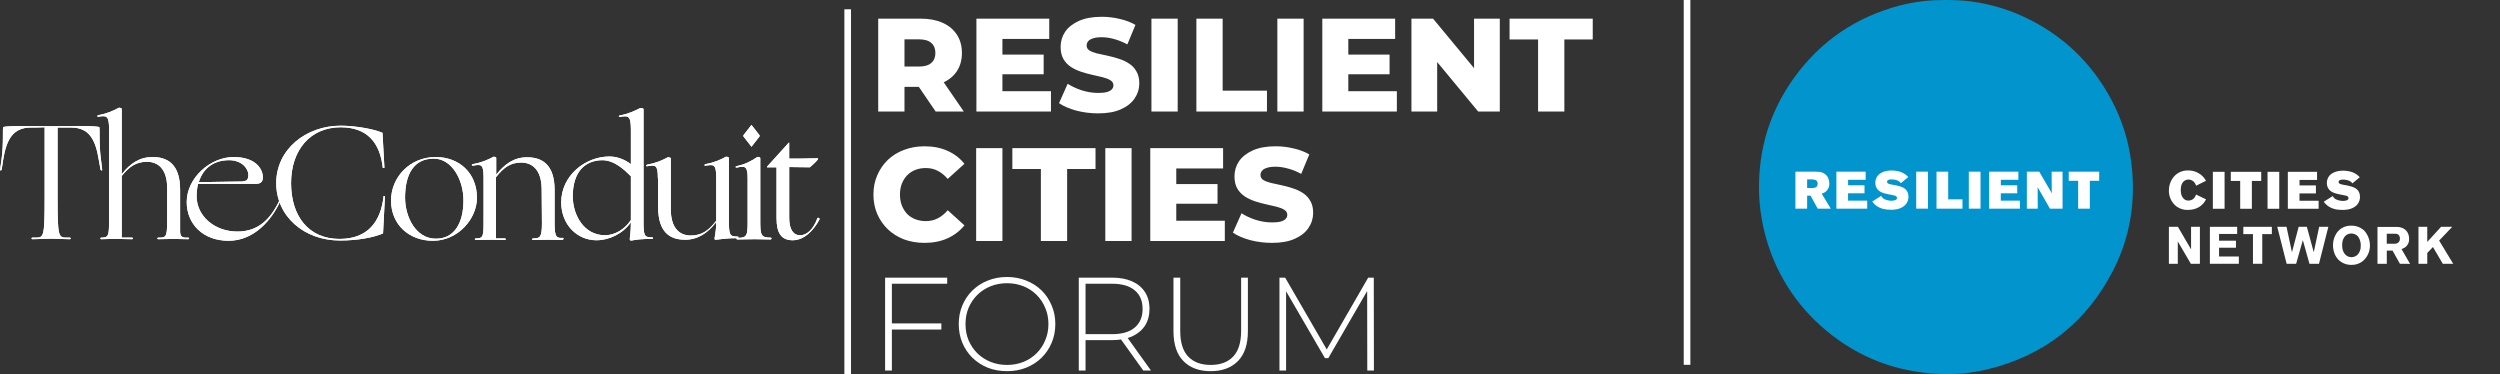
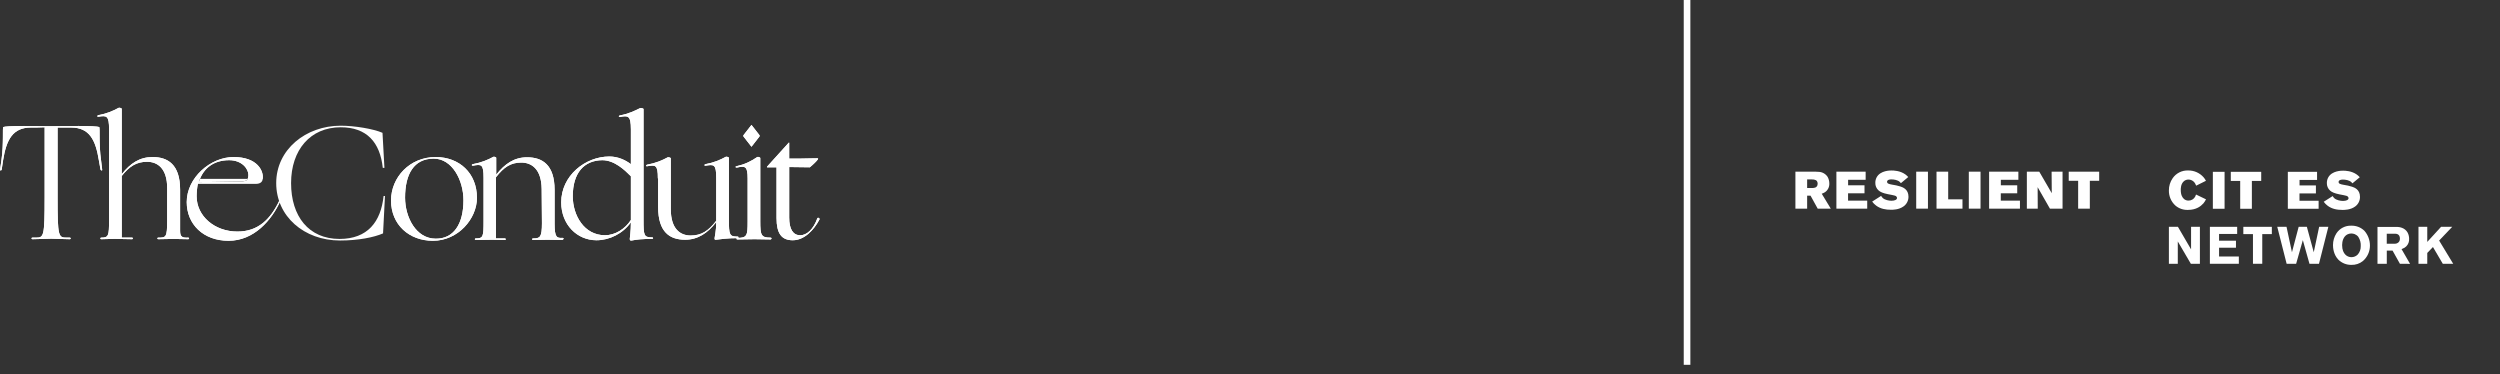
<svg xmlns="http://www.w3.org/2000/svg" width="695" height="104" viewBox="0 0 695 104" fill="none">
  <rect x="0" y="0" width="695" height="104" fill="#333333" stroke="none" />
  <g clip-path="url(#clip0_1_124)">
-     <path d="M244.142 31V5.184H255.944C258.304 5.184 260.332 5.565 262.029 6.328C263.75 7.09 265.077 8.196 266.012 9.647C266.946 11.073 267.413 12.769 267.413 14.736C267.413 16.678 266.946 18.363 266.012 19.789C265.077 21.19 263.75 22.272 262.029 23.034C260.332 23.772 258.304 24.14 255.944 24.14H248.199L251.444 21.079V31H244.142ZM260.111 31L253.694 21.596H261.475L267.929 31H260.111ZM251.444 21.854L248.199 18.498H255.501C257.025 18.498 258.156 18.166 258.894 17.502C259.656 16.838 260.037 15.916 260.037 14.736C260.037 13.531 259.656 12.597 258.894 11.933C258.156 11.27 257.025 10.938 255.501 10.938H248.199L251.444 7.582V21.854ZM278.154 15.179H290.139V20.637H278.154V15.179ZM278.67 25.357H292.168V31H271.442V5.184H291.688V10.827H278.67V25.357ZM305.292 31.516C303.178 31.516 301.137 31.258 299.17 30.742C297.228 30.201 295.642 29.512 294.413 28.677L296.81 23.292C297.966 24.03 299.293 24.644 300.793 25.136C302.317 25.603 303.829 25.837 305.329 25.837C306.337 25.837 307.149 25.751 307.763 25.579C308.378 25.382 308.82 25.136 309.091 24.841C309.386 24.521 309.533 24.153 309.533 23.735C309.533 23.145 309.263 22.677 308.722 22.333C308.181 21.989 307.48 21.706 306.62 21.485C305.759 21.264 304.801 21.043 303.743 20.821C302.711 20.6 301.666 20.317 300.609 19.973C299.576 19.629 298.629 19.186 297.769 18.645C296.908 18.08 296.208 17.355 295.667 16.47C295.126 15.56 294.855 14.416 294.855 13.04C294.855 11.491 295.273 10.089 296.109 8.835C296.97 7.582 298.248 6.574 299.945 5.811C301.641 5.049 303.756 4.668 306.288 4.668C307.984 4.668 309.644 4.865 311.267 5.258C312.914 5.627 314.377 6.18 315.655 6.918L313.406 12.339C312.176 11.675 310.959 11.184 309.755 10.864C308.55 10.52 307.382 10.348 306.251 10.348C305.243 10.348 304.432 10.458 303.817 10.679C303.202 10.876 302.76 11.147 302.489 11.491C302.219 11.835 302.084 12.228 302.084 12.671C302.084 13.236 302.342 13.691 302.858 14.036C303.399 14.355 304.1 14.626 304.96 14.847C305.845 15.043 306.804 15.252 307.837 15.474C308.894 15.695 309.939 15.978 310.972 16.322C312.029 16.642 312.988 17.084 313.848 17.65C314.709 18.191 315.397 18.916 315.914 19.826C316.454 20.711 316.725 21.829 316.725 23.182C316.725 24.681 316.295 26.07 315.434 27.349C314.598 28.603 313.332 29.611 311.636 30.373C309.964 31.135 307.849 31.516 305.292 31.516ZM320.098 31V5.184H327.4V31H320.098ZM332.595 31V5.184H339.897V25.21H352.215V31H332.595ZM355.105 31V5.184H362.407V31H355.105ZM374.314 15.179H386.3V20.637H374.314V15.179ZM374.83 25.357H388.328V31H367.602V5.184H387.849V10.827H374.83V25.357ZM392.38 31V5.184H398.391L412.627 22.37H409.787V5.184H416.942V31H410.93L396.695 13.814H399.535V31H392.38ZM427.588 31V10.975H419.659V5.184H442.782V10.975H434.89V31H427.588ZM257.013 67.516C254.972 67.516 253.079 67.197 251.334 66.557C249.613 65.894 248.113 64.959 246.834 63.755C245.58 62.55 244.597 61.136 243.884 59.514C243.171 57.866 242.814 56.059 242.814 54.092C242.814 52.125 243.171 50.331 243.884 48.708C244.597 47.06 245.58 45.635 246.834 44.43C248.113 43.225 249.613 42.303 251.334 41.664C253.079 41 254.972 40.668 257.013 40.668C259.398 40.668 261.525 41.086 263.393 41.922C265.286 42.758 266.86 43.963 268.114 45.536L263.467 49.74C262.631 48.757 261.709 48.007 260.701 47.491C259.718 46.974 258.611 46.716 257.382 46.716C256.325 46.716 255.353 46.888 254.468 47.233C253.583 47.577 252.821 48.081 252.182 48.745C251.567 49.384 251.075 50.158 250.707 51.068C250.362 51.978 250.19 52.986 250.19 54.092C250.19 55.199 250.362 56.207 250.707 57.116C251.075 58.026 251.567 58.813 252.182 59.477C252.821 60.116 253.583 60.608 254.468 60.952C255.353 61.296 256.325 61.468 257.382 61.468C258.611 61.468 259.718 61.21 260.701 60.694C261.709 60.177 262.631 59.427 263.467 58.444L268.114 62.648C266.86 64.197 265.286 65.402 263.393 66.262C261.525 67.098 259.398 67.516 257.013 67.516ZM271.37 67V41.184H278.672V67H271.37ZM289.362 67V46.974H281.433V41.184H304.556V46.974H296.664V67H289.362ZM307.277 67V41.184H314.579V67H307.277ZM326.486 51.179H338.472V56.637H326.486V51.179ZM327.002 61.357H340.5V67H319.774V41.184H340.021V46.827H327.002V61.357ZM353.624 67.516C351.51 67.516 349.469 67.258 347.502 66.742C345.56 66.201 343.974 65.513 342.745 64.677L345.142 59.292C346.298 60.03 347.625 60.644 349.125 61.136C350.65 61.603 352.162 61.837 353.661 61.837C354.669 61.837 355.481 61.751 356.095 61.579C356.71 61.382 357.153 61.136 357.423 60.841C357.718 60.522 357.866 60.153 357.866 59.735C357.866 59.145 357.595 58.678 357.054 58.333C356.513 57.989 355.813 57.706 354.952 57.485C354.092 57.264 353.133 57.043 352.076 56.821C351.043 56.6 349.998 56.317 348.941 55.973C347.908 55.629 346.962 55.186 346.101 54.645C345.241 54.08 344.54 53.355 343.999 52.469C343.458 51.56 343.188 50.416 343.188 49.04C343.188 47.491 343.606 46.089 344.441 44.836C345.302 43.582 346.58 42.574 348.277 41.811C349.973 41.049 352.088 40.668 354.62 40.668C356.317 40.668 357.976 40.865 359.599 41.258C361.246 41.627 362.709 42.18 363.988 42.918L361.738 48.339C360.509 47.675 359.292 47.184 358.087 46.864C356.882 46.52 355.714 46.347 354.583 46.347C353.575 46.347 352.764 46.458 352.149 46.679C351.535 46.876 351.092 47.147 350.822 47.491C350.551 47.835 350.416 48.228 350.416 48.671C350.416 49.236 350.674 49.691 351.19 50.035C351.731 50.355 352.432 50.626 353.293 50.847C354.178 51.044 355.137 51.252 356.169 51.474C357.226 51.695 358.271 51.978 359.304 52.322C360.361 52.642 361.32 53.084 362.18 53.65C363.041 54.191 363.729 54.916 364.246 55.825C364.787 56.711 365.057 57.829 365.057 59.182C365.057 60.681 364.627 62.07 363.766 63.349C362.93 64.603 361.664 65.611 359.968 66.373C358.296 67.135 356.181 67.516 353.624 67.516ZM247.719 89.908H261.697V91.604H247.719V89.908ZM247.941 103H246.06V77.184H263.319V78.881H247.941V103ZM279.955 103.184C278.037 103.184 276.254 102.865 274.607 102.226C272.984 101.562 271.558 100.64 270.329 99.46C269.124 98.255 268.19 96.866 267.526 95.292C266.862 93.694 266.531 91.961 266.531 90.092C266.531 88.224 266.862 86.503 267.526 84.929C268.19 83.331 269.124 81.942 270.329 80.762C271.558 79.557 272.984 78.635 274.607 77.996C276.254 77.332 278.037 77 279.955 77C281.872 77 283.643 77.332 285.265 77.996C286.913 78.635 288.339 79.545 289.543 80.725C290.748 81.905 291.682 83.294 292.346 84.892C293.035 86.466 293.379 88.199 293.379 90.092C293.379 91.985 293.035 93.731 292.346 95.329C291.682 96.903 290.748 98.279 289.543 99.46C288.339 100.64 286.913 101.562 285.265 102.226C283.643 102.865 281.872 103.184 279.955 103.184ZM279.955 101.451C281.602 101.451 283.126 101.168 284.528 100.603C285.929 100.037 287.146 99.238 288.179 98.206C289.211 97.173 290.01 95.968 290.576 94.591C291.166 93.215 291.461 91.715 291.461 90.092C291.461 88.445 291.166 86.945 290.576 85.593C290.01 84.216 289.211 83.011 288.179 81.979C287.146 80.946 285.929 80.147 284.528 79.582C283.126 79.016 281.602 78.733 279.955 78.733C278.307 78.733 276.783 79.016 275.382 79.582C273.98 80.147 272.751 80.946 271.694 81.979C270.661 83.011 269.85 84.216 269.26 85.593C268.694 86.945 268.411 88.445 268.411 90.092C268.411 91.715 268.694 93.215 269.26 94.591C269.85 95.968 270.661 97.173 271.694 98.206C272.751 99.238 273.98 100.037 275.382 100.603C276.783 101.168 278.307 101.451 279.955 101.451ZM299.902 103V77.184H309.159C311.323 77.184 313.179 77.529 314.728 78.217C316.277 78.905 317.469 79.901 318.305 81.204C319.141 82.483 319.559 84.044 319.559 85.888C319.559 87.683 319.141 89.232 318.305 90.535C317.469 91.813 316.277 92.809 314.728 93.522C313.179 94.21 311.323 94.555 309.159 94.555H300.935L301.783 93.669V103H299.902ZM317.826 103L311.114 93.633H313.253L319.965 103H317.826ZM301.783 93.78L300.935 92.895H309.159C311.937 92.895 314.039 92.28 315.465 91.051C316.916 89.822 317.641 88.101 317.641 85.888C317.641 83.651 316.916 81.93 315.465 80.725C314.039 79.496 311.937 78.881 309.159 78.881H300.935L301.783 77.959V93.78ZM336.55 103.184C333.354 103.184 330.834 102.25 328.99 100.382C327.146 98.513 326.224 95.735 326.224 92.047V77.184H328.105V91.973C328.105 95.194 328.843 97.579 330.318 99.128C331.793 100.677 333.883 101.451 336.587 101.451C339.267 101.451 341.345 100.677 342.82 99.128C344.295 97.579 345.033 95.194 345.033 91.973V77.184H346.914V92.047C346.914 95.735 345.992 98.513 344.148 100.382C342.304 102.25 339.771 103.184 336.55 103.184ZM355.69 103V77.184H357.276L369.261 97.874H368.413L380.362 77.184H381.911L381.948 103H380.104L380.067 80.024H380.583L369.261 99.57H368.339L356.98 80.024H357.534V103H355.69Z" fill="white" />
    <path d="M94.393 66.424C102.201 66.424 105.876 61.665 106.641 54.491H107.024L106.488 64.886C103.962 65.984 99.599 66.863 94.546 66.863C84.519 66.863 76.787 60.128 76.787 50.904C76.787 41.534 85.054 34.945 94.7 34.945C98.604 34.945 103.809 35.824 106.335 36.922L106.871 46.658H106.412C105.646 39.557 101.972 35.384 94.7 35.384C86.279 35.384 80.921 41.68 80.921 50.904C80.921 60.128 85.82 66.424 94.393 66.424Z" fill="white" />
    <path d="M108.708 55.736C108.708 49.293 113.913 43.657 121.109 43.657C127.692 43.657 132.591 48.122 132.591 55.004C132.591 60.787 127.386 66.936 120.343 66.936C113.76 66.936 108.708 62.471 108.708 55.736ZM128.84 55.662C128.84 50.099 125.702 44.096 120.573 44.096C115.062 44.096 112.612 48.415 112.612 54.93C112.612 60.421 115.674 66.35 121.109 66.35C126.085 66.424 128.84 62.324 128.84 55.662Z" fill="white" />
    <path d="M175.383 35.969C175.383 32.089 174.617 32.089 172.321 32.529C171.938 32.602 171.938 32.163 172.321 32.089C174.694 31.65 176.378 30.845 177.985 30.04C178.138 29.966 178.904 30.113 178.904 30.332V61.079C178.904 65.471 178.98 65.984 181.277 65.984C181.66 65.984 181.66 66.423 181.277 66.423C178.445 66.423 177.143 66.57 175.612 66.862C175.229 66.936 175.076 66.789 175.076 66.423C175.076 66.13 175.383 64.373 175.383 61.811C173.163 64.959 169.412 66.789 165.814 66.789C160.455 66.789 156.016 62.47 156.016 56.247C156.016 48.853 162.675 43.51 169.412 43.51C171.861 43.51 173.928 44.534 175.383 45.633V35.969ZM159.231 54.564C159.231 59.834 162.369 65.398 168.187 65.398C171.019 65.398 173.775 63.641 175.383 61.152V49C173.698 47.316 170.866 44.534 167.421 44.534C162.369 44.608 159.231 48.048 159.231 54.564Z" fill="white" />
    <path d="M182.884 49.586C182.884 45.706 182.195 45.853 179.898 46.219C179.516 46.292 179.516 45.853 179.898 45.78C182.271 45.34 184.032 44.608 185.64 43.73C185.793 43.657 186.482 43.803 186.482 44.023V58.151C186.482 63.715 189.161 65.472 191.993 65.472C194.979 65.472 196.892 64.228 199.112 61.373V49.44C199.112 45.56 198.423 45.706 196.127 46.072C195.744 46.146 195.744 45.706 196.127 45.633C198.5 45.194 200.184 44.462 201.791 43.583C201.945 43.51 202.633 43.657 202.633 43.876V60.86C202.633 65.399 202.787 65.765 205.083 65.765C205.389 65.765 205.389 66.204 205.083 66.204C202.174 66.204 200.337 66.497 199.036 66.643C198.653 66.717 198.653 66.497 198.653 66.204C198.653 65.911 199.112 64.228 199.112 61.739C196.739 64.813 193.983 66.643 190.462 66.643C186.252 66.643 182.96 64.594 182.96 57.566V49.586H182.884Z" fill="white" />
    <path d="M219.475 44.096C220.853 44.096 224.221 44.096 225.828 44.023C227.359 43.949 227.436 44.023 227.436 44.096C227.436 44.389 226.594 45.267 225.139 46.512C224.757 46.512 221.006 46.438 219.398 46.438V60.494C219.398 63.715 220.47 65.399 222.46 65.399C224.297 65.399 226.134 63.715 227.206 60.714C227.359 60.348 227.972 60.64 227.819 61.007C226.288 63.935 223.608 66.79 220.393 66.79C217.255 66.79 215.877 64.886 215.877 60.64V46.512H213.274C213.198 46.512 213.198 46.365 213.274 46.292L219.245 39.703C219.322 39.63 219.398 39.557 219.398 39.777V44.096H219.475Z" fill="white" />
    <path d="M156.398 66.131C154.791 66.204 154.178 66.058 154.178 62.178V52.807C154.178 45.779 150.734 43.73 146.523 43.73C142.926 43.73 140.323 45.56 137.95 48.561V43.876C137.95 43.657 137.261 43.51 137.184 43.583C135.577 44.462 133.816 45.194 131.443 45.633C131.061 45.706 131.061 46.072 131.443 46.072C133.816 45.633 134.429 45.56 134.429 49.44V49.586V58.591V61.373C134.429 65.765 134.352 66.277 132.285 66.277C131.903 66.277 131.903 66.716 132.285 66.716C133.663 66.716 136.113 66.643 136.802 66.643C137.567 66.643 140.017 66.716 140.323 66.716C140.706 66.716 140.706 66.277 140.323 66.277H137.873V52.075V49.293C140.093 46.438 142.007 45.194 144.916 45.194C147.748 45.194 150.504 46.951 150.581 52.514L150.657 62.031C150.657 65.984 150.121 66.277 148.208 66.277C147.825 66.277 147.825 66.716 148.208 66.716C149.585 66.716 151.499 66.643 152.188 66.643C152.954 66.643 156.016 66.716 156.322 66.716C156.781 66.497 156.781 66.131 156.398 66.131Z" fill="white" />
    <path d="M214.192 66.058C211.59 66.058 211.36 65.399 211.36 61.519V43.949C211.36 43.73 210.671 43.51 210.518 43.657C208.681 44.901 206.997 45.706 204.7 46.219C204.317 46.292 204.471 46.658 204.853 46.585C207.226 46.072 207.839 46.219 207.839 49.66V61.592C207.839 65.472 207.686 66.131 205.006 66.131C204.624 66.131 204.624 66.57 205.006 66.57C206.384 66.57 209.064 66.497 209.752 66.497C210.441 66.497 212.891 66.57 214.269 66.57C214.575 66.424 214.575 66.058 214.192 66.058Z" fill="white" />
    <path d="M208.91 40.801L206.69 37.946C206.614 37.8 206.614 37.654 206.69 37.58L208.91 34.725L211.13 37.58C211.207 37.727 211.207 37.873 211.13 37.946L208.91 40.801Z" fill="white" />
    <path d="M16.007 54.857C16.007 65.838 16.237 66.058 18.534 66.058H19.375C19.758 66.058 19.758 66.497 19.375 66.497C18.074 66.497 14.859 66.35 14.247 66.35C13.558 66.35 10.343 66.497 9.041 66.497C8.659 66.497 8.659 66.058 9.041 66.058H9.883C12.18 66.058 12.409 65.911 12.409 54.857V35.384C11.108 35.457 9.654 35.457 8.582 35.457C3.606 35.457 1.769 38.752 0.851 44.608L0.468 47.17C0.391 47.463 -0.068 47.463 0.009 47.17L0.391 44.608C1.08 39.777 0.621 35.457 0.927 35.311C1.233 35.165 3.377 35.018 6.668 35.018C7.817 35.018 12.18 35.091 14.247 35.091C16.314 35.091 17.079 35.018 21.748 35.018H21.825C25.04 35.018 27.26 35.165 27.566 35.311C27.872 35.457 27.413 39.777 28.102 44.608L28.408 47.17C28.485 47.463 28.102 47.463 27.949 47.17L27.49 44.608C26.571 38.825 24.811 35.457 19.758 35.457H16.007V54.857Z" fill="white" />
    <path d="M28.179 66.497C27.796 66.497 27.796 66.058 28.179 66.058C30.169 66.058 30.322 65.545 30.322 61.153V35.97C30.322 32.09 29.633 32.09 27.337 32.456C26.954 32.529 26.954 32.09 27.337 32.017C29.71 31.578 31.394 30.845 33.002 29.967C33.155 29.894 33.843 30.04 33.843 30.26V48.415C36.217 45.413 38.819 43.657 42.417 43.657C46.627 43.657 50.072 45.706 50.072 52.734V64.228C50.072 65.911 50.761 66.131 52.292 66.058C52.675 66.058 52.675 66.497 52.292 66.497C51.909 66.497 48.847 66.424 48.158 66.424C47.469 66.424 45.402 66.497 44.025 66.497C43.642 66.497 43.642 66.058 44.025 66.058C46.168 66.058 46.474 65.984 46.474 61.226V52.295C46.474 46.731 43.718 44.974 40.886 44.974C37.977 44.974 35.987 46.219 33.843 48.927V66.058H36.676C37.059 66.058 37.059 66.497 36.676 66.497C36.293 66.497 33.461 66.424 32.695 66.424C32.006 66.35 29.557 66.497 28.179 66.497Z" fill="white" />
    <path d="M51.908 56.175C51.908 49.44 58.491 43.657 64.921 43.657C71.658 43.657 73.342 47.61 73.036 49.733C72.959 50.465 72.5 51.124 71.046 51.124H55.047C54.817 52.148 54.664 53.32 54.664 54.564C54.664 60.055 59.64 64.374 65.993 64.374C71.734 64.374 75.179 61.006 77.705 55.662C77.935 55.15 78.241 55.223 78.011 55.736C75.562 61.226 70.586 66.936 63.544 66.936C56.501 66.936 51.908 62.324 51.908 56.175ZM68.596 50.099C68.902 49.806 69.055 49.22 69.055 48.635C69.055 46.951 67.295 44.535 63.697 44.535C59.64 44.535 56.501 46.585 55.276 50.611C60.558 50.611 63.773 50.465 66.759 50.465C67.371 50.538 68.443 50.245 68.596 50.099Z" fill="white" />
-     <path d="M94.393 66.424C102.201 66.424 105.876 61.665 106.641 54.491H107.024L106.488 64.886C103.962 65.984 99.599 66.863 94.546 66.863C84.519 66.863 76.787 60.128 76.787 50.904C76.787 41.534 85.054 34.945 94.7 34.945C98.604 34.945 103.809 35.824 106.335 36.922L106.871 46.658H106.412C105.646 39.557 101.972 35.384 94.7 35.384C86.279 35.384 80.921 41.68 80.921 50.904C80.921 60.128 85.82 66.424 94.393 66.424Z" fill="white" />
    <path d="M108.708 55.736C108.708 49.293 113.913 43.657 121.109 43.657C127.692 43.657 132.591 48.122 132.591 55.004C132.591 60.787 127.386 66.936 120.343 66.936C113.76 66.936 108.708 62.471 108.708 55.736ZM128.84 55.662C128.84 50.099 125.702 44.096 120.573 44.096C115.062 44.096 112.612 48.415 112.612 54.93C112.612 60.421 115.674 66.35 121.109 66.35C126.085 66.424 128.84 62.324 128.84 55.662Z" fill="white" />
    <path d="M175.383 35.969C175.383 32.089 174.617 32.089 172.321 32.529C171.938 32.602 171.938 32.163 172.321 32.089C174.694 31.65 176.378 30.845 177.985 30.04C178.138 29.966 178.904 30.113 178.904 30.332V61.079C178.904 65.471 178.98 65.984 181.277 65.984C181.66 65.984 181.66 66.423 181.277 66.423C178.445 66.423 177.143 66.57 175.612 66.862C175.229 66.936 175.076 66.789 175.076 66.423C175.076 66.13 175.383 64.373 175.383 61.811C173.163 64.959 169.412 66.789 165.814 66.789C160.455 66.789 156.016 62.47 156.016 56.247C156.016 48.853 162.675 43.51 169.412 43.51C171.861 43.51 173.928 44.534 175.383 45.633V35.969ZM159.231 54.564C159.231 59.834 162.369 65.398 168.187 65.398C171.019 65.398 173.775 63.641 175.383 61.152V49C173.698 47.316 170.866 44.534 167.421 44.534C162.369 44.608 159.231 48.048 159.231 54.564Z" fill="white" />
    <path d="M182.884 49.586C182.884 45.706 182.195 45.853 179.898 46.219C179.516 46.292 179.516 45.853 179.898 45.78C182.271 45.34 184.032 44.608 185.64 43.73C185.793 43.657 186.482 43.803 186.482 44.023V58.151C186.482 63.715 189.161 65.472 191.993 65.472C194.979 65.472 196.892 64.228 199.112 61.373V49.44C199.112 45.56 198.423 45.706 196.127 46.072C195.744 46.146 195.744 45.706 196.127 45.633C198.5 45.194 200.184 44.462 201.791 43.583C201.945 43.51 202.633 43.657 202.633 43.876V60.86C202.633 65.399 202.787 65.765 205.083 65.765C205.389 65.765 205.389 66.204 205.083 66.204C202.174 66.204 200.337 66.497 199.036 66.643C198.653 66.717 198.653 66.497 198.653 66.204C198.653 65.911 199.112 64.228 199.112 61.739C196.739 64.813 193.983 66.643 190.462 66.643C186.252 66.643 182.96 64.594 182.96 57.566V49.586H182.884Z" fill="white" />
    <path d="M219.475 44.096C220.853 44.096 224.221 44.096 225.828 44.023C227.359 43.949 227.436 44.023 227.436 44.096C227.436 44.389 226.594 45.267 225.139 46.512C224.757 46.512 221.006 46.438 219.398 46.438V60.494C219.398 63.715 220.47 65.399 222.46 65.399C224.297 65.399 226.134 63.715 227.206 60.714C227.359 60.348 227.972 60.64 227.819 61.007C226.288 63.935 223.608 66.79 220.393 66.79C217.255 66.79 215.877 64.886 215.877 60.64V46.512H213.274C213.198 46.512 213.198 46.365 213.274 46.292L219.245 39.703C219.322 39.63 219.398 39.557 219.398 39.777V44.096H219.475Z" fill="white" />
    <path d="M156.398 66.131C154.791 66.204 154.178 66.058 154.178 62.178V52.807C154.178 45.779 150.734 43.73 146.523 43.73C142.926 43.73 140.323 45.56 137.95 48.561V43.876C137.95 43.657 137.261 43.51 137.184 43.583C135.577 44.462 133.816 45.194 131.443 45.633C131.061 45.706 131.061 46.072 131.443 46.072C133.816 45.633 134.429 45.56 134.429 49.44V49.586V58.591V61.373C134.429 65.765 134.352 66.277 132.285 66.277C131.903 66.277 131.903 66.716 132.285 66.716C133.663 66.716 136.113 66.643 136.802 66.643C137.567 66.643 140.017 66.716 140.323 66.716C140.706 66.716 140.706 66.277 140.323 66.277H137.873V52.075V49.293C140.093 46.438 142.007 45.194 144.916 45.194C147.748 45.194 150.504 46.951 150.581 52.514L150.657 62.031C150.657 65.984 150.121 66.277 148.208 66.277C147.825 66.277 147.825 66.716 148.208 66.716C149.585 66.716 151.499 66.643 152.188 66.643C152.954 66.643 156.016 66.716 156.322 66.716C156.781 66.497 156.781 66.131 156.398 66.131Z" fill="white" />
    <path d="M214.192 66.058C211.59 66.058 211.36 65.399 211.36 61.519V43.949C211.36 43.73 210.671 43.51 210.518 43.657C208.681 44.901 206.997 45.706 204.7 46.219C204.317 46.292 204.471 46.658 204.853 46.585C207.226 46.072 207.839 46.219 207.839 49.66V61.592C207.839 65.472 207.686 66.131 205.006 66.131C204.624 66.131 204.624 66.57 205.006 66.57C206.384 66.57 209.064 66.497 209.752 66.497C210.441 66.497 212.891 66.57 214.269 66.57C214.575 66.424 214.575 66.058 214.192 66.058Z" fill="white" />
    <path d="M208.91 40.801L206.69 37.946C206.614 37.8 206.614 37.654 206.69 37.58L208.91 34.725L211.13 37.58C211.207 37.727 211.207 37.873 211.13 37.946L208.91 40.801Z" fill="white" />
    <path d="M16.007 54.857C16.007 65.838 16.237 66.058 18.534 66.058H19.375C19.758 66.058 19.758 66.497 19.375 66.497C18.074 66.497 14.859 66.35 14.247 66.35C13.558 66.35 10.343 66.497 9.041 66.497C8.659 66.497 8.659 66.058 9.041 66.058H9.883C12.18 66.058 12.409 65.911 12.409 54.857V35.384C11.108 35.457 9.654 35.457 8.582 35.457C3.606 35.457 1.769 38.752 0.851 44.608L0.468 47.17C0.391 47.463 -0.068 47.463 0.009 47.17L0.391 44.608C1.08 39.777 0.621 35.457 0.927 35.311C1.233 35.165 3.377 35.018 6.668 35.018C7.817 35.018 12.18 35.091 14.247 35.091C16.314 35.091 17.079 35.018 21.748 35.018H21.825C25.04 35.018 27.26 35.165 27.566 35.311C27.872 35.457 27.413 39.777 28.102 44.608L28.408 47.17C28.485 47.463 28.102 47.463 27.949 47.17L27.49 44.608C26.571 38.825 24.811 35.457 19.758 35.457H16.007V54.857Z" fill="white" />
    <path d="M28.179 66.497C27.796 66.497 27.796 66.058 28.179 66.058C30.169 66.058 30.322 65.545 30.322 61.153V35.97C30.322 32.09 29.633 32.09 27.337 32.456C26.954 32.529 26.954 32.09 27.337 32.017C29.71 31.578 31.394 30.845 33.002 29.967C33.155 29.894 33.843 30.04 33.843 30.26V48.415C36.217 45.413 38.819 43.657 42.417 43.657C46.627 43.657 50.072 45.706 50.072 52.734V64.228C50.072 65.911 50.761 66.131 52.292 66.058C52.675 66.058 52.675 66.497 52.292 66.497C51.909 66.497 48.847 66.424 48.158 66.424C47.469 66.424 45.402 66.497 44.025 66.497C43.642 66.497 43.642 66.058 44.025 66.058C46.168 66.058 46.474 65.984 46.474 61.226V52.295C46.474 46.731 43.718 44.974 40.886 44.974C37.977 44.974 35.987 46.219 33.843 48.927V66.058H36.676C37.059 66.058 37.059 66.497 36.676 66.497C36.293 66.497 33.461 66.424 32.695 66.424C32.006 66.35 29.557 66.497 28.179 66.497Z" fill="white" />
-     <path d="M51.908 56.175C51.908 49.44 58.491 43.657 64.921 43.657C71.658 43.657 73.342 47.61 73.036 49.733C72.959 50.465 72.5 51.124 71.046 51.124H55.047C54.817 52.148 54.664 53.32 54.664 54.564C54.664 60.055 59.64 64.374 65.993 64.374C71.734 64.374 75.179 61.006 77.705 55.662C77.935 55.15 78.241 55.223 78.011 55.736C75.562 61.226 70.586 66.936 63.544 66.936C56.501 66.936 51.908 62.324 51.908 56.175ZM68.596 50.099C68.902 49.806 69.055 49.22 69.055 48.635C69.055 46.951 67.295 44.535 63.697 44.535C59.64 44.535 56.501 46.585 55.276 50.611C60.558 50.611 63.773 50.465 66.759 50.465C67.371 50.538 68.443 50.245 68.596 50.099Z" fill="white" />
-     <path d="M235.659 2.582V104" stroke="white" stroke-width="1.844" />
+     <path d="M51.908 56.175C51.908 49.44 58.491 43.657 64.921 43.657C71.658 43.657 73.342 47.61 73.036 49.733H55.047C54.817 52.148 54.664 53.32 54.664 54.564C54.664 60.055 59.64 64.374 65.993 64.374C71.734 64.374 75.179 61.006 77.705 55.662C77.935 55.15 78.241 55.223 78.011 55.736C75.562 61.226 70.586 66.936 63.544 66.936C56.501 66.936 51.908 62.324 51.908 56.175ZM68.596 50.099C68.902 49.806 69.055 49.22 69.055 48.635C69.055 46.951 67.295 44.535 63.697 44.535C59.64 44.535 56.501 46.585 55.276 50.611C60.558 50.611 63.773 50.465 66.759 50.465C67.371 50.538 68.443 50.245 68.596 50.099Z" fill="white" />
  </g>
  <path d="M469 0V101.418" stroke="white" stroke-width="1.844" />
-   <path fill-rule="evenodd" clip-rule="evenodd" d="M546.107 0.195C551.733 0.722 557.23 2.195 562.367 4.55C573.187 9.524 581.402 17.281 587.01 27.82C589.824 33.1 591.665 38.845 592.445 44.778C593.865 55.457 592.336 65.713 587.391 75.297C579.945 89.738 568.218 98.873 552.426 102.699C547.954 103.763 543.352 104.178 538.762 103.931C527.16 103.368 516.803 99.458 507.846 92.028C499.225 84.964 493.141 75.278 490.518 64.44C489.579 60.703 489.072 56.87 489.009 53.017C488.812 41.506 491.998 31.024 498.709 21.689C506.106 11.388 516.033 4.69 528.3 1.491C531.216 0.743 534.198 0.276 537.204 0.097C540.171 -0.059 543.144 -0.027 546.107 0.195Z" fill="#0294CD" />
  <path d="M505.321 58.007L503.329 54.392H502.385V58.018H499.124V47.724H504.684C504.98 47.724 505.276 47.739 505.571 47.77C506.069 47.783 506.558 47.917 506.994 48.16C507.429 48.404 507.8 48.749 508.073 49.167C508.391 49.732 508.556 50.37 508.552 51.018C508.572 51.49 508.472 51.959 508.261 52.382C508.049 52.804 507.734 53.166 507.344 53.432C507.062 53.61 506.759 53.752 506.442 53.855L508.96 58.011L505.321 58.007ZM505.102 50.346C505.022 50.237 504.917 50.148 504.797 50.085C504.458 49.923 504.084 49.853 503.71 49.881H502.385V52.269H503.729C504.325 52.269 504.993 52.197 505.238 51.513C505.282 51.367 505.306 51.216 505.31 51.064C505.311 50.806 505.24 50.554 505.106 50.335" fill="white" />
  <path d="M510.519 58.007V47.724H518.649V49.983H513.776V51.513H518.332V53.738H513.761V55.778H519.087V58.007H510.519Z" fill="white" />
  <path d="M529.198 57.365C527.877 58.339 526.145 58.313 525.707 58.313C524.197 58.313 522.782 58.063 521.555 57.145C521.137 56.834 520.768 56.463 520.46 56.042L522.952 54.452C523.079 54.688 523.246 54.901 523.446 55.079C524.027 55.589 525.103 55.808 525.816 55.808C526.733 55.808 527.371 55.529 527.371 55.019C527.365 54.933 527.34 54.849 527.3 54.773C527.25 54.678 527.18 54.594 527.094 54.529C527.009 54.464 526.91 54.418 526.805 54.395C526.428 54.263 525.786 54.176 524.869 53.987C523.461 53.712 522.702 53.36 522.227 52.926C521.937 52.664 521.707 52.343 521.554 51.983C521.4 51.624 521.328 51.235 521.34 50.844C521.329 50.301 521.459 49.763 521.717 49.284C522.767 47.362 525.492 47.396 525.869 47.396C526.394 47.396 528.243 47.426 529.711 48.502C529.993 48.717 530.256 48.956 530.497 49.216L528.447 50.92C528.364 50.797 528.267 50.684 528.156 50.584C527.56 50.029 526.526 49.87 525.756 49.87C525.498 49.868 525.243 49.913 525.001 50.002C524.89 50.045 524.793 50.117 524.721 50.212C524.649 50.307 524.605 50.42 524.593 50.538C524.597 50.632 524.622 50.722 524.668 50.804C524.713 50.885 524.777 50.955 524.854 51.007C525.214 51.167 525.596 51.275 525.986 51.328C526.781 51.436 527.565 51.611 528.33 51.849C528.972 52.053 530.557 52.624 530.557 54.675C530.564 55.2 530.445 55.719 530.209 56.188C529.973 56.657 529.628 57.062 529.202 57.368" fill="white" />
  <path d="M535.969 47.724H532.708V58.003H535.969V47.724Z" fill="white" />
  <path d="M538.351 58.007V47.724H541.597V55.415H545.568V58.007H538.351Z" fill="white" />
  <path d="M550.588 47.724H547.33V58.003H550.588V47.724Z" fill="white" />
  <path d="M552.973 58.007V47.724H561.107V49.983H556.234V51.513H560.79V53.738H556.219V55.778H561.545V58.007H552.973Z" fill="white" />
  <path d="M569.882 58.007L566.463 52.035L566.493 58.007H563.466V47.724H566.915L570.392 53.712L570.346 47.724H573.389V58.007H569.882Z" fill="white" />
  <path d="M580.971 50.259V58.007H577.725V50.259H575.106V47.728H583.572V50.259H580.971Z" fill="white" />
  <path d="M612.471 56.609C611.86 57.308 610.554 58.354 608.27 58.354C607.007 58.407 605.769 57.987 604.798 57.176C604.204 56.648 603.732 55.998 603.413 55.27C603.095 54.543 602.938 53.754 602.952 52.96C602.936 51.732 603.308 50.531 604.013 49.526C604.49 48.841 605.131 48.286 605.877 47.913C606.624 47.54 607.452 47.359 608.286 47.388C609.097 47.373 609.901 47.533 610.644 47.859C611.387 48.185 612.05 48.669 612.588 49.277C612.85 49.577 613.075 49.908 613.256 50.263L610.539 51.615C610.497 51.517 610.437 51.415 610.392 51.313C610.238 50.907 609.967 50.557 609.612 50.308C609.257 50.059 608.836 49.922 608.403 49.915C607.98 49.912 607.567 50.044 607.225 50.293C606.21 51.048 606.251 52.533 606.251 52.797C606.251 54.206 606.7 54.962 607.195 55.355C607.542 55.63 607.975 55.775 608.418 55.763C608.797 55.765 609.169 55.664 609.494 55.469C609.82 55.275 610.086 54.995 610.263 54.66C610.354 54.471 610.432 54.277 610.497 54.078L613.272 55.415C613.055 55.853 612.786 56.262 612.471 56.636" fill="white" />
  <path d="M618.431 47.766H615.174V58.037H618.431V47.766Z" fill="white" />
  <path d="M626.018 50.297V58.037H622.775V50.297H620.16V47.766H628.618V50.297H626.018Z" fill="white" />
-   <path d="M633.634 47.766H630.377V58.037H633.634V47.766Z" fill="white" />
  <path d="M636.016 58.037V47.766H644.142V50.021H639.273V51.547H643.821V53.772H639.258V55.808H644.576V58.037H636.016Z" fill="white" />
  <path d="M654.722 57.414C653.401 58.388 651.668 58.358 651.234 58.358C649.724 58.358 648.313 58.113 647.082 57.195C646.667 56.883 646.299 56.511 645.992 56.092L648.479 54.505C648.608 54.74 648.775 54.952 648.973 55.132C649.555 55.638 650.63 55.857 651.344 55.857C652.257 55.857 652.899 55.582 652.899 55.072C652.891 54.984 652.866 54.899 652.823 54.822C652.774 54.727 652.704 54.644 652.618 54.578C652.533 54.513 652.434 54.467 652.329 54.444C651.951 54.312 651.313 54.225 650.396 54.037C648.988 53.757 648.23 53.41 647.754 52.975C647.464 52.714 647.234 52.392 647.081 52.032C646.928 51.673 646.855 51.284 646.867 50.894C646.857 50.351 646.987 49.815 647.245 49.337C648.29 47.418 651.019 47.449 651.396 47.449C651.921 47.449 653.767 47.479 655.235 48.555C655.518 48.769 655.78 49.008 656.02 49.269L653.971 50.969C653.887 50.847 653.789 50.736 653.68 50.637C653.084 50.081 652.053 49.923 651.279 49.923C651.022 49.921 650.767 49.964 650.525 50.051C650.414 50.096 650.318 50.17 650.246 50.265C650.174 50.36 650.13 50.473 650.117 50.591C650.121 50.684 650.147 50.775 650.193 50.855C650.239 50.936 650.304 51.005 650.381 51.056C650.74 51.219 651.122 51.327 651.513 51.377C652.307 51.486 653.09 51.661 653.854 51.902C654.491 52.106 656.077 52.658 656.077 54.724C656.084 55.248 655.965 55.766 655.729 56.234C655.494 56.702 655.15 57.107 654.725 57.414" fill="white" />
  <path d="M609.056 73.329L605.425 67.122V73.329H602.952V63.057H605.466L609.116 69.324V63.057H611.573V73.329H609.056Z" fill="white" />
  <path d="M614.347 73.329V63.057H621.934V65.037H616.902V66.914H621.598V68.864H616.902V71.308H622.398V73.329H614.347Z" fill="white" />
  <path d="M628.909 65.082V73.329H626.323V65.082H623.647V63.057H631.57V65.082H628.909Z" fill="white" />
  <path d="M644.678 73.329H642.032L640.19 66.756L638.326 73.329H635.684L633.079 63.057H635.654L637.163 70.129L639.028 63.057H641.308L643.225 70.129L644.723 63.057H647.282L644.678 73.329Z" fill="white" />
  <path d="M656.903 72.558C655.992 73.294 654.846 73.677 653.676 73.635C653.003 73.645 652.334 73.521 651.71 73.269C651.086 73.016 650.518 72.641 650.042 72.165C648.66 70.711 648.573 68.765 648.573 68.15C648.568 66.973 648.907 65.82 649.547 64.833C649.996 64.163 650.607 63.62 651.325 63.253C652.042 62.887 652.841 62.71 653.646 62.74C654.321 62.718 654.993 62.833 655.622 63.077C656.251 63.322 656.825 63.692 657.307 64.164C658.299 65.3 658.845 66.758 658.843 68.267C658.847 69.08 658.675 69.885 658.339 70.626C658.003 71.366 657.51 72.026 656.896 72.558M655.616 65.853C655.359 65.518 655.018 65.257 654.627 65.097C654.313 64.972 653.977 64.908 653.639 64.908C653.243 64.909 652.853 65.009 652.506 65.199C651.476 65.781 651.11 67.046 651.11 68.138C651.11 69.532 651.548 70.288 651.966 70.741C652.187 70.98 652.455 71.171 652.754 71.301C653.052 71.431 653.374 71.497 653.699 71.496C654.03 71.496 654.357 71.43 654.661 71.3C654.965 71.17 655.24 70.98 655.469 70.741C656.011 70.112 656.301 69.305 656.284 68.474C656.353 67.563 656.124 66.653 655.631 65.883" fill="white" />
  <path d="M667.177 73.329L665.128 69.664H663.527V73.329H660.942V63.08H665.566C665.856 63.08 666.147 63.08 666.437 63.08C666.902 63.11 668.528 63.212 669.329 64.682C669.603 65.213 669.743 65.803 669.736 66.4C669.76 66.786 669.701 67.173 669.563 67.534C669.425 67.895 669.211 68.222 668.936 68.493C668.789 68.635 668.628 68.761 668.457 68.871C668.189 69.017 667.912 69.143 667.626 69.249L669.997 73.351L667.177 73.329ZM665.694 64.969H663.516V67.764H665.637C665.869 67.768 666.1 67.734 666.32 67.662C666.589 67.567 666.819 67.385 666.974 67.145C667.129 66.905 667.2 66.621 667.177 66.336C667.177 64.999 666.147 64.969 665.694 64.969Z" fill="white" />
  <path d="M679.093 73.329L676.36 68.675L674.779 70.318V73.329H672.337V63.057H674.779V67.251L678.617 63.057H681.712L678.078 66.873L681.988 73.329H679.093Z" fill="white" />
  <defs>
    <clipPath id="clip0_1_124">
      <rect width="449" height="104" fill="white" />
    </clipPath>
  </defs>
</svg>